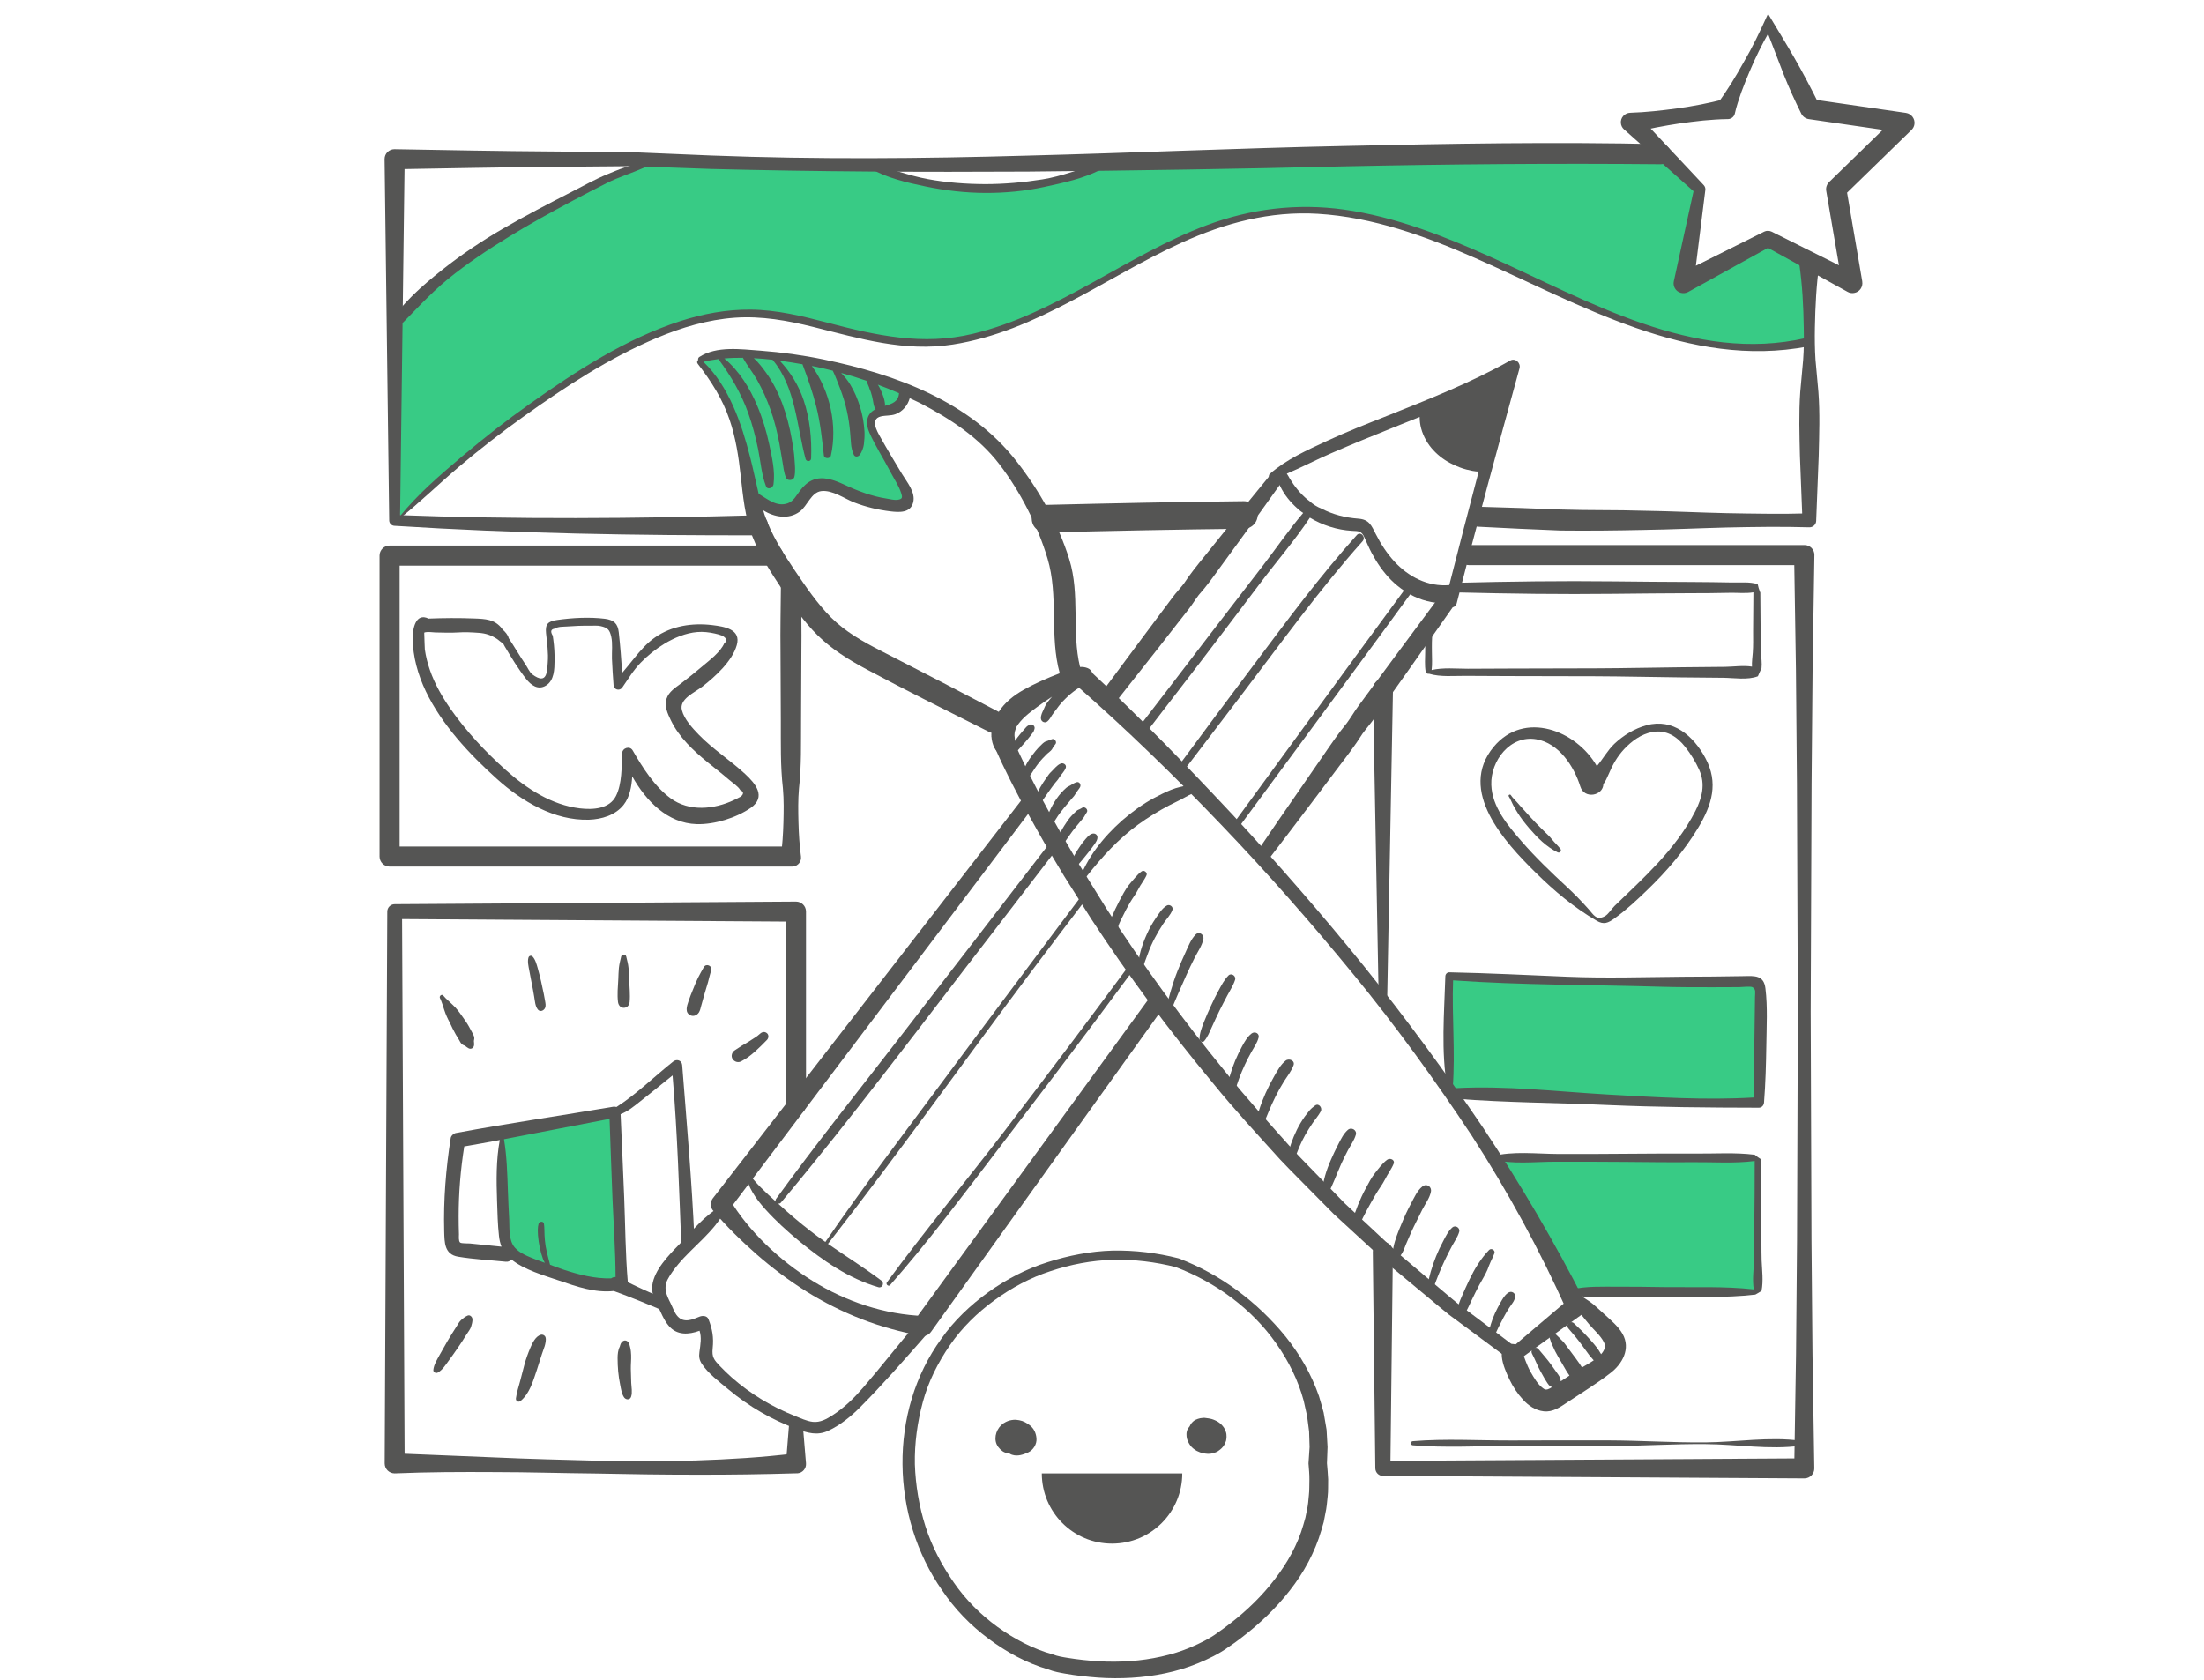
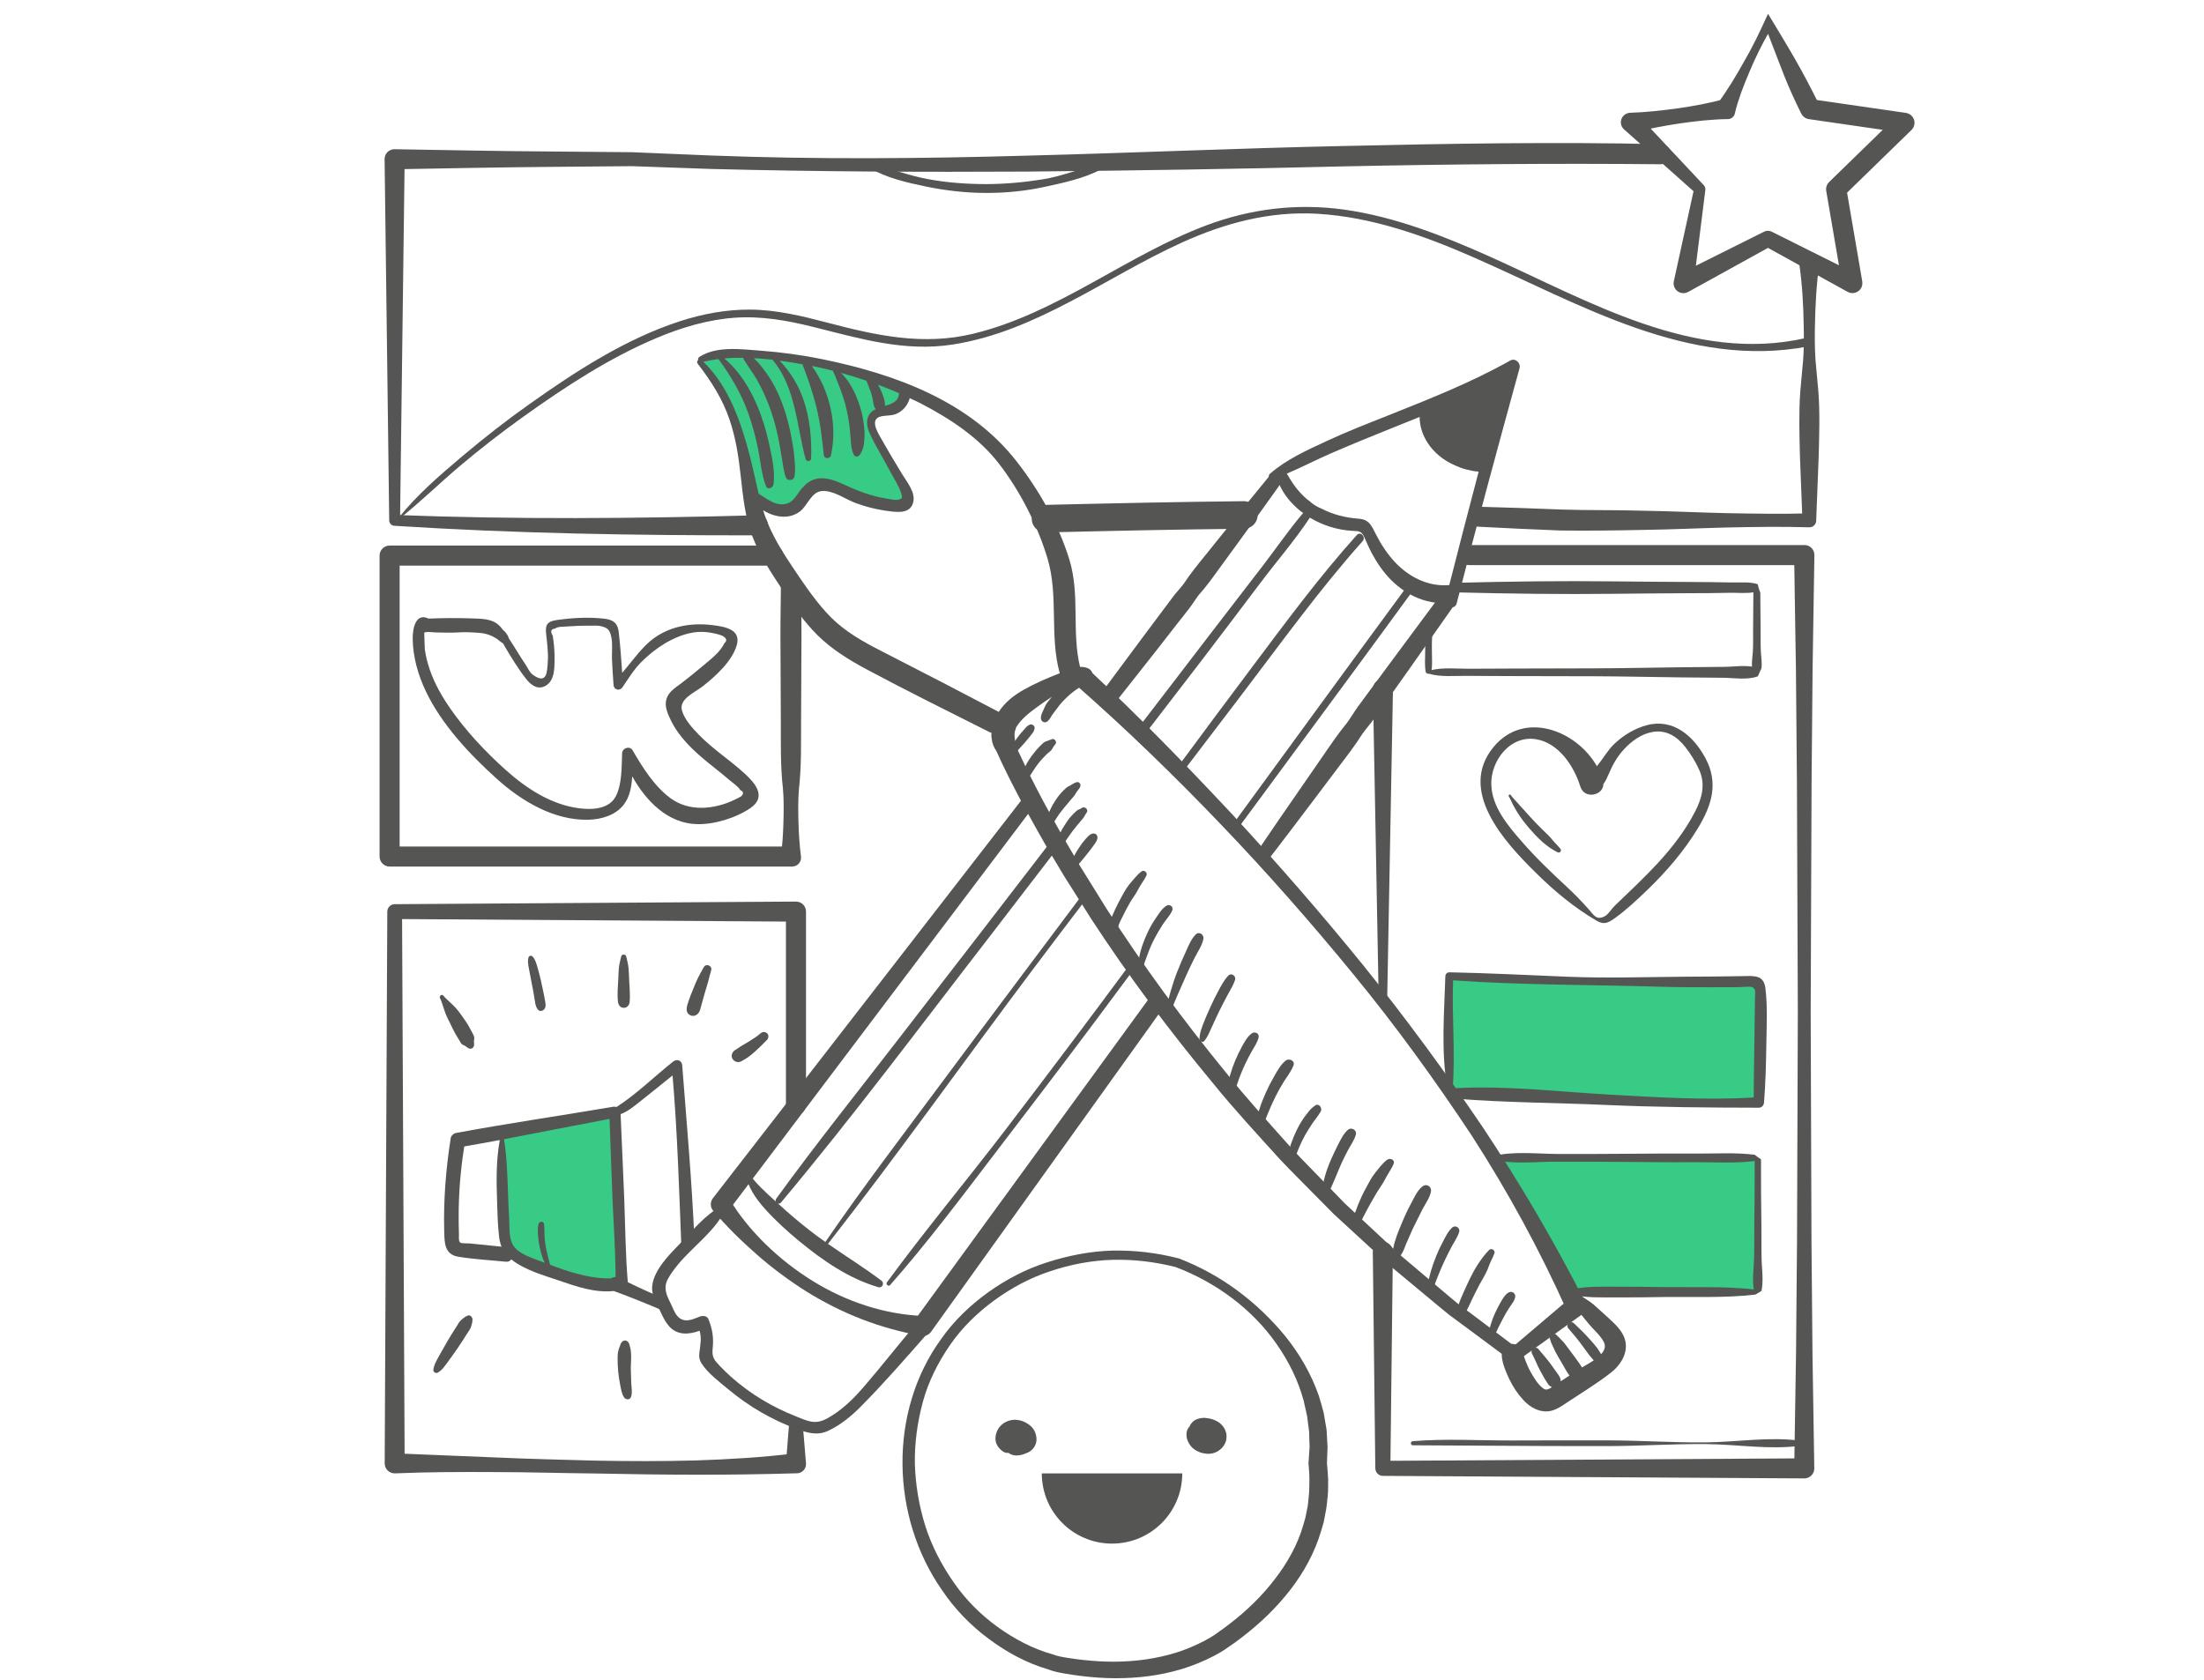
<svg xmlns="http://www.w3.org/2000/svg" width="160" height="122" viewBox="0 0 160 122" fill="none">
  <path d="M36.66 85.494L36.296 82.216L44.673 80.759C44.794 84.401 45.11 92.049 45.401 93.506C43.653 93.215 38.846 91.685 36.66 90.957V85.494Z" fill="#38CB85" />
  <path d="M63.975 29.772C65.141 29.772 65.675 28.8 65.796 28.315C64.097 27.829 60.115 26.712 57.784 26.13C55.453 25.547 52.2 25.887 50.864 26.13C51.471 27.222 52.758 29.553 53.049 30.136C53.341 30.718 54.142 34.263 54.506 35.963C55.113 36.327 56.473 37.056 57.056 37.056C57.784 37.056 58.512 35.234 59.241 35.234C59.969 35.234 62.883 36.327 63.975 36.691C64.849 36.983 65.553 36.57 65.796 36.327L63.975 32.321C63.49 31.471 62.81 29.772 63.975 29.772Z" fill="#38CB85" />
-   <path d="M30.105 36.691C29.741 37.056 29.012 37.541 29.012 37.42C28.891 33.535 28.648 25.328 28.648 23.58C29.814 21.541 36.66 16.903 39.938 14.839L46.858 11.562L63.975 12.29C64.704 12.776 67.253 13.747 71.623 13.747C75.994 13.747 78.3 12.533 78.907 11.926L120.426 11.197L123.339 13.747L122.247 20.302L128.074 17.389L130.988 18.482C131.23 20.181 131.643 23.799 131.352 24.673C131.06 25.547 126.86 25.28 124.796 25.037C118.605 25.037 103.309 15.204 95.66 15.204C89.833 15.204 86.555 17.025 80.728 19.938C74.901 22.852 73.809 23.944 67.617 25.037C62.154 25.037 61.426 23.216 54.506 22.852C47.586 22.488 37.753 30.136 36.296 31.229C35.131 32.103 31.683 35.235 30.105 36.691Z" fill="#38CB85" />
  <path d="M105.13 78.938V70.926L127.71 71.375V80.031H123.34L105.858 79.303L105.13 78.938Z" fill="#38CB85" />
  <path d="M127.282 84.037H108.772L114.235 93.871H126.981L127.71 93.506V84.401L127.282 84.037Z" fill="#38CB85" />
  <path d="M79.155 48.732C82.739 52.068 86.118 55.564 89.447 59.119C92.747 62.695 95.952 66.366 99.011 70.147C102.063 73.942 104.948 77.868 107.679 81.903C110.374 85.967 112.851 90.177 115.072 94.548L115.342 95.079L114.861 95.429L110.236 98.751L109.915 98.984L109.646 98.765L106.674 96.558L105.188 95.458C104.707 95.072 104.234 94.672 103.76 94.278L100.912 91.911L98.188 89.405L96.826 88.153L95.522 86.834C94.663 85.953 93.774 85.086 92.929 84.19C91.276 82.362 89.593 80.548 88.041 78.632C84.888 74.837 81.93 70.875 79.228 66.738L77.247 63.606C76.62 62.542 75.965 61.493 75.367 60.408C74.756 59.33 74.158 58.245 73.597 57.145C73.306 56.599 73.044 56.031 72.767 55.477C72.629 55.2 72.505 54.901 72.374 54.617L72.184 54.18C72.104 53.955 72.031 53.692 71.988 53.452L73.445 53.496C73.495 53.547 73.517 53.576 73.532 53.641L73.707 54.049C73.823 54.319 73.933 54.596 74.071 54.865C74.333 55.411 74.581 55.965 74.865 56.497C75.411 57.582 75.987 58.66 76.584 59.723C77.167 60.794 77.808 61.836 78.412 62.892L80.342 66.002C82.986 70.117 85.878 74.065 88.974 77.846C90.496 79.761 92.15 81.561 93.774 83.389C94.604 84.285 95.471 85.144 96.316 86.025L97.591 87.344L98.931 88.597L101.611 91.095L104.409 93.463C104.875 93.856 105.341 94.256 105.814 94.642L107.278 95.742L110.207 97.949L109.617 97.964L113.958 94.278L113.747 95.16C111.78 90.767 109.464 86.521 106.841 82.456C104.175 78.428 101.335 74.502 98.261 70.758C95.194 67.014 91.997 63.373 88.646 59.876C85.303 56.38 81.814 52.993 78.201 49.817L79.155 48.732Z" fill="#555554" />
  <path d="M117.789 96.85C117.469 96.289 116.937 95.859 116.471 95.429C116.208 95.181 115.932 94.941 115.662 94.701C115.371 94.453 115.036 94.286 114.737 94.052C114.373 93.768 114.038 94.315 114.264 94.628C114.438 94.868 114.548 95.138 114.73 95.378C114.934 95.648 115.16 95.903 115.371 96.165C115.713 96.573 116.187 96.966 116.434 97.454C116.595 97.767 116.471 98.066 116.23 98.328C116.223 98.321 116.223 98.306 116.216 98.299C116.136 98.168 116.056 98.029 115.968 97.906C115.801 97.68 115.618 97.476 115.436 97.272C115.065 96.857 114.672 96.463 114.264 96.085C114.001 95.844 113.623 96.194 113.863 96.463C114.227 96.879 114.577 97.301 114.897 97.746C115.05 97.949 115.211 98.183 115.378 98.401C115.458 98.503 115.546 98.598 115.633 98.7C115.655 98.729 115.677 98.751 115.699 98.772C115.385 98.984 115.05 99.166 114.846 99.29C114.788 99.195 114.73 99.108 114.672 99.02C114.497 98.765 114.3 98.51 114.118 98.263C113.95 98.029 113.783 97.804 113.608 97.578C113.564 97.52 113.513 97.454 113.462 97.403C113.411 97.345 113.353 97.301 113.302 97.243C113.208 97.126 113.084 97.032 112.982 96.922C112.756 96.675 112.406 96.966 112.53 97.25C112.559 97.316 112.574 97.374 112.588 97.439C112.61 97.527 112.661 97.6 112.698 97.68C112.756 97.818 112.821 97.957 112.887 98.095C113.018 98.35 113.164 98.598 113.309 98.845C113.455 99.093 113.594 99.348 113.739 99.588C113.805 99.69 113.87 99.785 113.936 99.88C113.725 100.018 113.513 100.156 113.302 100.295C113.295 100.186 113.28 100.076 113.222 99.974C113.164 99.872 113.098 99.77 113.025 99.676C112.887 99.479 112.749 99.29 112.61 99.093C112.326 98.692 111.991 98.335 111.678 97.949C111.59 97.84 111.408 97.833 111.299 97.913C111.183 98 111.146 98.146 111.212 98.277C111.314 98.488 111.43 98.7 111.518 98.918C111.605 99.129 111.707 99.333 111.816 99.537C111.926 99.734 112.042 99.938 112.151 100.135C112.21 100.237 112.275 100.339 112.341 100.433C112.406 100.535 112.465 100.615 112.574 100.674C112.603 100.688 112.632 100.703 112.668 100.717C112.567 100.783 112.457 100.848 112.355 100.878C112.21 100.914 112.151 100.899 112.013 100.797C111.627 100.513 111.357 100.033 111.117 99.617C110.818 99.093 110.658 98.532 110.44 97.971C110.301 97.622 109.813 97.505 109.5 97.629C109.114 97.782 108.99 98.124 109.027 98.518C109.085 99.078 109.34 99.654 109.58 100.164C109.835 100.695 110.17 101.205 110.571 101.635C110.971 102.072 111.467 102.407 112.064 102.473C112.734 102.553 113.273 102.16 113.797 101.81C114.825 101.125 115.903 100.477 116.879 99.719C117.775 99.049 118.401 97.928 117.789 96.85Z" fill="#555554" />
-   <path d="M86.395 56.977C85.936 57.086 85.448 57.166 85.011 57.349C84.589 57.523 84.174 57.727 83.766 57.946C82.943 58.39 82.163 58.958 81.464 59.57C80.08 60.794 78.9 62.28 78.288 64.035C78.244 64.166 78.427 64.232 78.499 64.13C79.577 62.724 80.728 61.369 82.112 60.262C82.804 59.709 83.533 59.235 84.29 58.798C84.654 58.587 85.026 58.397 85.404 58.215C85.82 58.026 86.198 57.771 86.621 57.589C86.985 57.443 86.759 56.897 86.395 56.977Z" fill="#555554" />
  <path d="M79.293 48.899C79.235 48.513 78.747 48.411 78.427 48.426C78.419 48.426 78.412 48.426 78.405 48.426C77.785 45.862 78.419 43.167 77.625 40.61C76.846 38.083 75.425 35.577 73.801 33.501C70.407 29.145 65.039 27.186 59.794 26.101C58.279 25.787 56.742 25.576 55.198 25.459C53.785 25.358 52.022 25.103 50.769 25.918C50.689 25.969 50.667 26.057 50.682 26.137C50.609 26.195 50.573 26.312 50.653 26.414C51.621 27.667 52.452 28.963 52.962 30.471C53.413 31.797 53.617 33.151 53.77 34.535C53.938 36.021 54.076 37.544 54.623 38.957C55.161 40.348 55.985 41.586 56.8 42.825C57.558 43.983 58.352 45.133 59.343 46.117C60.384 47.144 61.615 47.909 62.897 48.593C65.84 50.167 68.826 51.645 71.813 53.146C71.864 53.175 71.922 53.19 71.973 53.204C71.966 53.291 71.966 53.386 71.973 53.474C72.009 54.027 72.25 54.712 72.862 54.865C72.978 54.894 73.095 54.879 73.211 54.858C73.299 54.93 73.422 54.945 73.517 54.85C73.808 54.566 74.085 54.282 74.347 53.976C74.486 53.816 74.624 53.656 74.755 53.488C74.821 53.408 74.886 53.328 74.945 53.24C74.981 53.197 75.018 53.153 75.039 53.102C75.061 53.051 75.083 52.993 75.098 52.935C75.171 52.716 74.923 52.519 74.726 52.629C74.624 52.687 74.544 52.738 74.471 52.825C74.406 52.906 74.333 52.978 74.267 53.058C74.122 53.226 73.983 53.386 73.852 53.561C73.794 53.641 73.743 53.721 73.685 53.801C73.685 53.794 73.685 53.779 73.685 53.772C73.677 53.707 73.656 53.495 73.656 53.474C73.656 53.459 73.656 53.452 73.648 53.444C73.648 53.437 73.648 53.444 73.648 53.43C73.648 53.343 73.648 53.262 73.663 53.175C73.663 53.153 73.663 53.153 73.663 53.153C73.663 53.146 73.67 53.139 73.677 53.109C73.707 53.029 73.728 52.949 73.75 52.869C73.757 52.84 73.765 52.825 73.765 52.811C73.772 52.803 73.779 52.782 73.801 52.76C74.129 52.221 74.69 51.776 75.265 51.354C75.622 51.084 75.994 50.837 76.372 50.589C76.256 50.72 76.147 50.859 76.037 50.997C75.906 51.172 75.841 51.332 75.76 51.522C75.666 51.725 75.557 51.922 75.564 52.155C75.571 52.403 75.855 52.541 76.045 52.374C76.198 52.243 76.278 52.075 76.38 51.915C76.489 51.747 76.591 51.645 76.707 51.478C76.911 51.187 77.101 50.968 77.363 50.713C77.603 50.473 77.866 50.254 78.15 50.057C78.31 49.948 78.47 49.853 78.623 49.737C78.761 49.635 78.885 49.504 79.031 49.409C79.075 49.38 79.089 49.329 79.082 49.285C79.242 49.234 79.315 49.052 79.293 48.899ZM64.23 29.203C64.208 29.094 64.194 28.985 64.157 28.883C64.084 28.65 63.99 28.417 63.88 28.198C63.837 28.104 63.786 28.016 63.727 27.929C64.245 28.125 64.762 28.329 65.264 28.548C65.228 29.167 64.754 29.327 64.237 29.466C64.237 29.458 64.237 29.458 64.237 29.458C64.259 29.378 64.245 29.291 64.23 29.203ZM54.455 33.188C53.829 30.74 52.925 28.06 51.061 26.268C51.418 26.181 51.782 26.122 52.153 26.071C53.042 27.273 53.814 28.577 54.317 29.99C54.623 30.85 54.856 31.738 55.038 32.627C55.22 33.523 55.278 34.448 55.606 35.3C55.722 35.606 56.123 35.417 56.152 35.169C56.283 34.215 56.036 33.188 55.839 32.248C55.635 31.301 55.358 30.376 54.979 29.48C54.433 28.177 53.668 26.938 52.583 26.028C53.027 25.984 53.479 25.977 53.931 25.977C54.236 26.538 54.659 27.047 54.972 27.608C55.351 28.286 55.664 28.985 55.926 29.721C56.218 30.529 56.422 31.374 56.582 32.219C56.662 32.649 56.72 33.079 56.8 33.501C56.873 33.902 56.902 34.317 57.063 34.688C57.172 34.943 57.602 34.892 57.667 34.63C57.762 34.208 57.704 33.756 57.675 33.334C57.653 32.86 57.565 32.387 57.485 31.92C57.325 31.003 57.092 30.099 56.764 29.233C56.48 28.482 56.108 27.747 55.635 27.091C55.373 26.727 55.074 26.326 54.724 26.006C55.176 26.028 55.628 26.071 56.087 26.122C56.087 26.13 56.087 26.13 56.094 26.137C57.762 28.111 57.835 30.944 58.483 33.326C58.541 33.545 58.876 33.523 58.884 33.282C58.935 31.869 58.796 30.398 58.337 29.05C57.973 27.965 57.376 27.018 56.604 26.188C57.165 26.261 57.711 26.355 58.257 26.45C58.636 27.463 59 28.482 59.262 29.539C59.554 30.689 59.678 31.891 59.809 33.064C59.838 33.326 60.268 33.326 60.319 33.079C60.807 30.915 60.26 28.388 58.935 26.574C59.007 26.589 59.088 26.603 59.168 26.618C59.597 26.705 60.027 26.807 60.457 26.916C60.661 27.339 60.821 27.783 60.989 28.213C61.185 28.737 61.36 29.276 61.477 29.823C61.593 30.347 61.673 30.872 61.717 31.41C61.739 31.687 61.761 31.957 61.783 32.234C61.797 32.474 61.877 32.809 61.987 33.028C62.074 33.202 62.292 33.173 62.402 33.042C62.555 32.853 62.686 32.503 62.715 32.263C62.751 31.957 62.773 31.651 62.759 31.345C62.722 30.733 62.62 30.129 62.438 29.546C62.263 28.985 62.038 28.439 61.732 27.936C61.542 27.616 61.309 27.339 61.062 27.077C61.681 27.244 62.292 27.433 62.897 27.645C62.934 27.725 62.963 27.805 62.992 27.885C63.014 27.943 63.043 28.002 63.065 28.06C63.065 28.067 63.087 28.111 63.094 28.125C63.094 28.14 63.094 28.155 63.101 28.162C63.116 28.227 63.152 28.293 63.174 28.351C63.188 28.388 63.196 28.395 63.218 28.468C63.283 28.665 63.334 28.861 63.37 29.065C63.407 29.269 63.422 29.509 63.553 29.677C63.56 29.692 63.567 29.699 63.567 29.713C62.861 30.048 62.824 30.762 63.116 31.418C63.545 32.387 64.15 33.312 64.638 34.259C64.9 34.761 65.257 35.278 65.425 35.817C65.527 36.138 65.505 36.24 65.162 36.291C64.922 36.327 64.602 36.24 64.368 36.203C63.29 36.036 62.292 35.657 61.309 35.198C60.581 34.863 59.729 34.521 58.942 34.878C58.578 35.045 58.316 35.322 58.075 35.628C57.82 35.963 57.609 36.4 57.179 36.546C56.385 36.822 55.73 36.247 55.074 35.854C54.863 34.958 54.681 34.069 54.455 33.188ZM74.296 50.094C73.59 50.495 72.942 51.004 72.505 51.689C69.657 50.189 66.794 48.71 63.931 47.246C62.635 46.583 61.367 45.869 60.326 44.828C59.306 43.8 58.498 42.599 57.689 41.404C56.83 40.129 56.007 38.84 55.504 37.376C55.467 37.267 55.438 37.158 55.402 37.048C56.218 37.566 57.259 37.733 58.053 37.15C58.614 36.742 58.884 35.737 59.634 35.657C60.435 35.57 61.287 36.196 62.001 36.48C62.846 36.808 63.735 37.019 64.631 37.128C65.264 37.201 66.088 37.267 66.291 36.487C66.488 35.745 65.825 34.987 65.476 34.404C64.944 33.523 64.419 32.649 63.917 31.753C63.655 31.287 63.159 30.434 63.939 30.238C64.296 30.15 64.667 30.201 65.017 30.07C65.534 29.874 65.898 29.429 66.044 28.912C66.299 29.036 66.554 29.145 66.801 29.269C68.957 30.391 71.055 31.753 72.548 33.705C74.063 35.672 75.331 38.17 76.045 40.552C76.86 43.276 76.176 46.168 76.933 48.885C76.03 49.234 75.149 49.613 74.296 50.094Z" fill="#555554" />
  <path d="M76.365 53.67C76.227 53.721 76.096 53.779 75.95 53.823C75.775 53.874 75.637 54.042 75.513 54.158C75.28 54.391 75.069 54.646 74.879 54.908C74.697 55.163 74.522 55.433 74.398 55.724C74.333 55.877 74.267 56.038 74.238 56.198C74.216 56.322 74.18 56.438 74.195 56.555C74.18 56.649 74.165 56.737 74.151 56.831C74.136 56.955 74.326 57.014 74.384 56.904C74.522 56.657 74.697 56.438 74.872 56.176C75.04 55.914 75.207 55.651 75.404 55.404C75.579 55.171 75.782 54.967 75.986 54.763C76.103 54.646 76.285 54.537 76.373 54.399C76.416 54.333 76.431 54.282 76.475 54.217C76.525 54.151 76.576 54.085 76.627 54.02C76.744 53.867 76.555 53.597 76.365 53.67Z" fill="#555554" />
-   <path d="M76.992 55.447C76.715 55.564 76.525 55.841 76.307 56.045C76.19 56.147 76.096 56.292 76.008 56.416C75.921 56.54 75.834 56.664 75.746 56.795C75.586 57.035 75.448 57.29 75.316 57.553C75.243 57.698 75.178 57.851 75.141 58.004C75.105 58.15 75.076 58.274 75.141 58.412C75.163 58.456 75.222 58.478 75.265 58.47C75.397 58.441 75.477 58.347 75.571 58.245C75.673 58.135 75.768 58.011 75.848 57.888C76.008 57.647 76.183 57.414 76.351 57.174C76.431 57.065 76.511 56.955 76.598 56.846C76.686 56.737 76.795 56.627 76.868 56.504C77.021 56.242 77.261 56.038 77.37 55.754C77.451 55.52 77.181 55.36 76.992 55.447Z" fill="#555554" />
  <path d="M78.157 56.795C77.982 56.846 77.844 56.941 77.691 57.035C77.618 57.079 77.494 57.123 77.414 57.196C77.349 57.247 77.29 57.305 77.232 57.363C76.963 57.625 76.744 57.91 76.547 58.23C76.358 58.536 76.205 58.849 76.067 59.177C75.994 59.337 75.95 59.497 75.914 59.672C75.892 59.782 75.899 60.08 76.074 60.066C76.227 60.058 76.329 59.942 76.416 59.825C76.511 59.694 76.598 59.57 76.678 59.432C76.846 59.155 77.05 58.893 77.254 58.645C77.421 58.441 77.662 58.157 77.829 57.961C77.88 57.902 77.931 57.844 77.975 57.793C78.041 57.713 78.084 57.618 78.135 57.538C78.223 57.4 78.339 57.29 78.412 57.145C78.492 56.977 78.368 56.737 78.157 56.795Z" fill="#555554" />
  <path d="M78.558 58.652C78.507 58.681 78.449 58.725 78.39 58.747C78.303 58.791 78.23 58.805 78.15 58.878C78.034 58.98 77.931 59.089 77.822 59.198C77.604 59.424 77.429 59.686 77.261 59.956C77.101 60.211 76.955 60.473 76.853 60.757C76.744 61.041 76.686 61.34 76.628 61.639C76.599 61.791 76.795 61.908 76.883 61.755C77.028 61.515 77.196 61.296 77.356 61.063C77.524 60.823 77.684 60.582 77.859 60.349C78.026 60.123 78.216 59.912 78.39 59.694C78.463 59.599 78.543 59.504 78.624 59.417C78.733 59.286 78.784 59.14 78.886 59.002C79.039 58.805 78.769 58.528 78.558 58.652Z" fill="#555554" />
  <path d="M79.249 60.546C79.016 60.641 78.849 60.881 78.689 61.063C78.514 61.267 78.375 61.493 78.23 61.712C78.099 61.916 77.989 62.119 77.88 62.338C77.822 62.462 77.785 62.586 77.734 62.717C77.705 62.804 77.654 62.906 77.683 63.001C77.676 63.044 77.669 63.081 77.662 63.125C77.647 63.197 77.72 63.241 77.778 63.197C77.807 63.168 77.844 63.147 77.873 63.117C77.96 63.096 78.026 63.023 78.091 62.957C78.171 62.87 78.259 62.804 78.339 62.709C78.507 62.513 78.674 62.316 78.834 62.112C78.98 61.923 79.14 61.741 79.279 61.544C79.417 61.34 79.621 61.121 79.665 60.881C79.716 60.626 79.497 60.451 79.249 60.546Z" fill="#555554" />
  <path d="M82.885 63.263C82.695 63.395 82.557 63.547 82.404 63.722C82.258 63.897 82.091 64.072 81.952 64.254C81.675 64.611 81.464 65.033 81.253 65.427C81.042 65.827 80.852 66.235 80.678 66.65C80.525 67.014 80.423 67.531 80.903 67.684C81.056 67.735 81.246 67.582 81.188 67.415C81.122 67.233 81.384 66.788 81.479 66.585C81.646 66.228 81.836 65.878 82.032 65.536C82.222 65.208 82.469 64.902 82.637 64.56C82.812 64.203 83.074 63.912 83.234 63.547C83.314 63.365 83.059 63.147 82.885 63.263Z" fill="#555554" />
  <path d="M84.713 65.747C84.356 65.944 84.108 66.373 83.882 66.701C83.635 67.065 83.423 67.444 83.249 67.845C83.074 68.231 82.928 68.624 82.812 69.025C82.688 69.44 82.651 69.862 82.593 70.292C82.564 70.496 82.906 70.554 82.95 70.35C83.045 69.964 83.205 69.6 83.336 69.229C83.474 68.843 83.642 68.471 83.831 68.114C84.013 67.765 84.217 67.422 84.436 67.087C84.654 66.752 84.975 66.446 85.113 66.067C85.193 65.842 84.917 65.638 84.713 65.747Z" fill="#555554" />
  <path d="M86.803 67.852C86.453 68.202 86.271 68.697 86.067 69.141C85.856 69.593 85.659 70.052 85.477 70.518C85.106 71.45 84.851 72.419 84.61 73.388C84.552 73.628 84.887 73.73 84.975 73.497C85.317 72.587 85.725 71.705 86.118 70.817C86.308 70.387 86.511 69.964 86.723 69.549C86.941 69.112 87.262 68.675 87.356 68.194C87.437 67.888 87.065 67.59 86.803 67.852Z" fill="#555554" />
  <path d="M89.178 70.831C88.872 71.144 88.668 71.545 88.457 71.931C88.253 72.295 88.078 72.667 87.903 73.046C87.728 73.424 87.561 73.803 87.408 74.189C87.262 74.561 87.073 75.034 87.08 75.442C87.087 75.595 87.291 75.733 87.415 75.595C87.67 75.303 87.823 74.896 87.983 74.553C88.165 74.167 88.333 73.774 88.522 73.395C88.704 73.024 88.901 72.659 89.09 72.295C89.287 71.916 89.527 71.56 89.659 71.152C89.753 70.86 89.389 70.613 89.178 70.831Z" fill="#555554" />
  <path d="M90.86 75.041C90.554 75.275 90.35 75.639 90.168 75.974C89.986 76.309 89.819 76.651 89.673 77.001C89.382 77.693 89.177 78.428 89.032 79.164C88.959 79.543 89.513 79.732 89.622 79.346C89.811 78.64 90.066 77.962 90.372 77.307C90.525 76.986 90.678 76.673 90.86 76.36C91.042 76.039 91.268 75.712 91.363 75.355C91.458 75.041 91.101 74.859 90.86 75.041Z" fill="#555554" />
  <path d="M93.337 77.008C92.973 77.292 92.747 77.722 92.514 78.123C92.281 78.523 92.069 78.938 91.88 79.361C91.698 79.769 91.538 80.177 91.407 80.599C91.341 80.825 91.275 81.051 91.232 81.284C91.188 81.517 91.181 81.735 91.166 81.969C91.152 82.187 91.443 82.202 91.516 82.027C91.611 81.823 91.713 81.626 91.807 81.422C91.895 81.218 91.975 81.007 92.062 80.803C92.222 80.41 92.397 80.016 92.587 79.638C92.776 79.252 92.987 78.88 93.213 78.516C93.453 78.137 93.737 77.795 93.898 77.365C94.043 77.015 93.585 76.819 93.337 77.008Z" fill="#555554" />
  <path d="M95.471 80.271C95.304 80.388 95.172 80.504 95.041 80.657C94.932 80.796 94.823 80.934 94.714 81.08C94.502 81.379 94.313 81.692 94.153 82.019C93.825 82.682 93.585 83.367 93.454 84.088C93.395 84.416 93.854 84.583 93.963 84.248C94.167 83.607 94.43 82.981 94.757 82.398C94.925 82.107 95.1 81.823 95.289 81.546C95.486 81.262 95.712 81.007 95.879 80.701C96.017 80.461 95.748 80.067 95.471 80.271Z" fill="#555554" />
  <path d="M97.846 82.041C97.525 82.326 97.343 82.719 97.146 83.098C96.957 83.469 96.775 83.841 96.615 84.219C96.287 84.97 96.025 85.771 95.988 86.587C95.981 86.798 96.294 86.907 96.396 86.71C96.768 86.004 97.037 85.254 97.358 84.525C97.518 84.176 97.686 83.833 97.868 83.491C98.064 83.127 98.312 82.792 98.428 82.391C98.523 82.063 98.115 81.808 97.846 82.041Z" fill="#555554" />
  <path d="M100.708 84.205C100.366 84.452 100.089 84.838 99.827 85.166C99.557 85.501 99.346 85.916 99.142 86.295C98.72 87.075 98.406 87.883 98.152 88.728C98.057 89.034 98.538 89.281 98.676 88.968C99.033 88.196 99.448 87.446 99.878 86.71C100.089 86.346 100.366 85.996 100.555 85.618C100.745 85.232 101.014 84.889 101.174 84.496C101.284 84.205 100.905 84.059 100.708 84.205Z" fill="#555554" />
  <path d="M103.258 86.15C102.879 86.448 102.653 86.98 102.427 87.402C102.187 87.847 101.968 88.313 101.779 88.779C101.633 89.129 100.686 91.226 101.364 91.314C101.735 91.365 101.961 90.593 102.07 90.338C102.26 89.915 102.427 89.493 102.631 89.078C102.835 88.655 103.046 88.24 103.258 87.817C103.469 87.41 103.789 86.987 103.877 86.535C103.957 86.164 103.571 85.902 103.258 86.15Z" fill="#555554" />
  <path d="M105.428 89.128C105.122 89.405 104.94 89.791 104.751 90.156C104.569 90.498 104.401 90.847 104.256 91.212C103.957 91.955 103.731 92.705 103.6 93.499C103.556 93.768 103.92 93.907 104.022 93.63C104.277 92.916 104.561 92.188 104.889 91.503C105.057 91.153 105.224 90.811 105.406 90.476C105.589 90.134 105.822 89.82 105.931 89.442C106.011 89.15 105.654 88.924 105.428 89.128Z" fill="#555554" />
  <path d="M108.101 90.76C107.504 91.379 107.045 92.137 106.674 92.909C106.484 93.302 106.31 93.696 106.135 94.096C106.047 94.3 105.96 94.497 105.894 94.708C105.829 94.905 105.727 95.13 105.749 95.342C105.771 95.575 106.011 95.713 106.208 95.546C106.368 95.407 106.448 95.189 106.55 95.007C106.652 94.81 106.739 94.613 106.834 94.409C107.009 94.038 107.198 93.666 107.388 93.302C107.584 92.938 107.825 92.567 107.985 92.188C108.065 91.984 108.131 91.787 108.225 91.591C108.32 91.394 108.415 91.204 108.488 91.001C108.568 90.782 108.262 90.593 108.101 90.76Z" fill="#555554" />
  <path d="M109.85 93.849C109.718 93.768 109.573 93.797 109.456 93.885C109.209 94.067 109.077 94.322 108.925 94.584C108.786 94.832 108.655 95.079 108.538 95.334C108.291 95.859 108.145 96.412 108.007 96.973C107.934 97.272 108.364 97.41 108.466 97.119C108.64 96.616 108.903 96.136 109.15 95.662C109.274 95.429 109.405 95.203 109.551 94.978C109.624 94.861 109.704 94.744 109.791 94.628C109.886 94.497 109.944 94.373 109.988 94.22C110.032 94.082 109.973 93.929 109.85 93.849Z" fill="#555554" />
  <path d="M91.188 61.945C92.266 60.35 93.351 58.769 94.451 57.188L96.09 54.814C96.636 54.02 97.175 53.226 97.787 52.483C98.071 52.097 98.312 51.674 98.596 51.288L99.448 50.13L101.16 47.814L104.598 43.181C104.802 42.912 105.181 42.853 105.457 43.057C105.727 43.254 105.785 43.633 105.596 43.902L102.282 48.615L100.614 50.968L99.783 52.141C99.506 52.534 99.186 52.891 98.902 53.284C98.392 54.1 97.802 54.865 97.219 55.63L95.486 57.931C94.328 59.468 93.169 60.998 91.997 62.52C91.829 62.739 91.523 62.775 91.305 62.608C91.086 62.455 91.042 62.163 91.188 61.945Z" fill="#555554" />
  <path d="M75.237 58.302L52.911 87.876L52.94 87.031C53.625 88.211 54.572 89.354 55.592 90.352C56.626 91.357 57.762 92.246 58.986 93.004C61.426 94.519 64.238 95.451 67.071 95.553L66.401 95.852L83.599 72.244C83.795 71.968 84.181 71.909 84.458 72.113C84.728 72.31 84.793 72.696 84.597 72.965L67.588 96.704L67.581 96.711C67.428 96.93 67.166 97.032 66.918 97.002C65.418 96.726 63.947 96.325 62.541 95.779C61.135 95.232 59.795 94.555 58.52 93.761C57.252 92.96 56.051 92.064 54.929 91.081C53.8 90.083 52.744 89.063 51.724 87.847C51.542 87.584 51.571 87.242 51.753 87.002L74.45 57.712C74.618 57.494 74.923 57.458 75.142 57.625C75.353 57.785 75.397 58.091 75.237 58.302Z" fill="#555554" />
  <path d="M93.002 35.074C92.026 36.451 91.043 37.813 90.052 39.168L88.566 41.207C88.071 41.892 87.583 42.577 87.022 43.203C86.767 43.538 86.548 43.902 86.293 44.23L85.514 45.221L83.963 47.209L80.838 51.172C80.626 51.441 80.24 51.485 79.978 51.274C79.716 51.07 79.672 50.691 79.869 50.429L82.877 46.379L84.385 44.361L85.143 43.349C85.39 43.014 85.689 42.708 85.944 42.373C86.403 41.666 86.934 41.018 87.466 40.362L89.047 38.396C90.096 37.084 91.152 35.773 92.222 34.477C92.397 34.266 92.703 34.236 92.915 34.411C93.111 34.572 93.148 34.863 93.002 35.074Z" fill="#555554" />
  <path d="M66.452 96.187C65.17 97.687 63.961 99.246 62.672 100.739C62.016 101.497 61.309 102.196 60.465 102.742C60.013 103.034 59.547 103.303 58.993 103.238C58.563 103.187 58.105 102.968 57.704 102.808C56.043 102.152 54.47 101.205 53.13 100.025C52.831 99.763 52.547 99.479 52.27 99.195C51.84 98.743 51.666 98.547 51.738 97.891C51.819 97.112 51.717 96.514 51.432 95.786C51.331 95.531 51.01 95.516 50.799 95.597C50.252 95.822 49.648 96.085 49.189 95.575C48.956 95.32 48.825 94.905 48.672 94.606C48.38 94.031 48.147 93.506 48.475 92.887C48.679 92.501 48.949 92.144 49.225 91.809C50.289 90.52 51.899 89.398 52.627 87.883C52.715 87.708 52.554 87.497 52.358 87.592C51.192 88.189 50.202 89.434 49.298 90.367C48.541 91.146 47.506 92.195 47.353 93.324C47.281 93.863 47.492 94.315 47.732 94.788C47.973 95.276 48.184 95.837 48.541 96.26C49.138 96.973 49.998 96.915 50.784 96.624C50.944 97.126 50.85 97.6 50.777 98.161C50.733 98.488 50.755 98.714 50.93 98.998C51.396 99.727 52.226 100.338 52.882 100.885C54.353 102.116 56.036 103.092 57.835 103.755C58.622 104.046 59.336 104.257 60.13 103.886C60.989 103.485 61.79 102.837 62.453 102.167C64.099 100.513 65.651 98.729 67.188 96.981C67.647 96.456 66.904 95.662 66.452 96.187Z" fill="#555554" />
  <path d="M79.082 64.975C79.009 64.837 78.951 64.691 78.885 64.545C75.346 69.273 71.784 74 68.266 78.742C65.454 82.529 62.584 86.288 59.918 90.178C59.554 89.923 59.197 89.668 58.847 89.391C58.024 88.757 57.238 88.08 56.473 87.38C56.546 87.402 56.626 87.395 56.684 87.329C61.98 81.007 66.918 74.364 71.966 67.845C73.619 65.703 75.258 63.547 76.912 61.406C76.81 61.267 76.715 61.129 76.627 60.983C76.591 60.925 76.562 60.859 76.525 60.794C72.694 65.769 68.87 70.744 65.024 75.704C62.111 79.47 59.139 83.192 56.342 87.046C56.291 87.111 56.298 87.184 56.327 87.249C55.599 86.587 54.819 85.902 54.28 85.079C54.222 84.984 54.084 85.035 54.098 85.152C54.295 86.222 54.863 87.038 55.584 87.832C56.327 88.655 57.157 89.406 58.01 90.112C59.729 91.525 61.608 92.829 63.764 93.463C64.063 93.55 64.223 93.157 63.983 92.982C62.73 92.042 61.397 91.212 60.108 90.316C65.213 83.775 70.028 76.986 75.01 70.351C76.358 68.559 77.72 66.767 79.082 64.975Z" fill="#555554" />
  <path d="M98.501 38.847C95.813 41.834 93.424 45.068 91.013 48.28C89.083 50.844 87.175 53.422 85.267 56.001C85.347 56.016 85.42 56.03 85.5 56.081C85.58 56.125 85.653 56.183 85.725 56.234C87.204 54.297 88.683 52.359 90.154 50.422C93.009 46.67 95.777 42.817 98.916 39.299C99.186 39 98.771 38.549 98.501 38.847Z" fill="#555554" />
  <path d="M82.505 69.797C82.454 69.724 82.411 69.637 82.367 69.557C79.249 73.774 76.103 77.97 72.912 82.136C70.094 85.814 67.122 89.376 64.383 93.113C64.281 93.251 64.499 93.441 64.616 93.31C67.304 90.258 69.744 87.002 72.213 83.768C74.675 80.548 77.13 77.329 79.555 74.087C80.575 72.718 81.588 71.349 82.607 69.979C82.578 69.906 82.534 69.855 82.505 69.797Z" fill="#555554" />
  <path d="M109.631 26.181C106.783 27.783 103.746 28.978 100.716 30.187C99.244 30.77 97.766 31.345 96.331 32.015C94.888 32.685 93.381 33.355 92.179 34.411C92.019 34.557 92.171 34.87 92.383 34.797C92.492 34.761 92.594 34.71 92.703 34.674C92.761 35.002 92.958 35.358 93.067 35.555C93.395 36.152 93.869 36.662 94.386 37.092C94.451 37.15 94.539 37.194 94.604 37.245C93.563 38.469 92.638 39.823 91.669 41.084C90.38 42.759 89.09 44.427 87.801 46.109C86.002 48.469 84.188 50.822 82.382 53.175C82.542 53.139 82.716 53.146 82.87 53.233C82.942 53.277 83.001 53.328 83.066 53.372C84.436 51.587 85.812 49.803 87.182 48.018C88.624 46.124 90.066 44.23 91.501 42.322C92.674 40.763 94 39.233 95.092 37.587C96.01 38.141 97.066 38.476 98.13 38.541C98.632 38.571 98.822 38.527 99.047 39.015C99.222 39.401 99.383 39.787 99.579 40.158C99.958 40.865 100.424 41.55 100.992 42.118C101.276 42.402 101.59 42.657 101.917 42.883C97.744 48.55 93.599 54.246 89.447 59.927C89.593 60.007 89.724 60.095 89.84 60.189C91.305 58.201 92.769 56.212 94.233 54.231C96.95 50.545 99.674 46.86 102.369 43.16C103.156 43.589 104.03 43.822 104.948 43.793C105.064 44.143 105.632 44.245 105.749 43.808C107.198 38.104 108.75 32.423 110.308 26.749C110.418 26.348 110.003 25.969 109.631 26.181ZM105.21 42.482C103.673 42.62 102.238 41.877 101.218 40.763C100.686 40.18 100.242 39.503 99.885 38.796C99.557 38.155 99.404 37.718 98.611 37.66C97.649 37.587 96.768 37.361 95.952 36.939C95.617 36.808 95.311 36.618 95.056 36.378C95.005 36.342 94.961 36.305 94.91 36.269C94.393 35.839 93.978 35.322 93.628 34.746C93.585 34.674 93.512 34.528 93.417 34.39C94.51 33.931 95.566 33.37 96.651 32.904C98.152 32.255 99.659 31.636 101.174 31.032C101.808 30.784 102.435 30.529 103.061 30.274C103.061 30.558 103.097 30.842 103.17 31.112C103.33 31.702 103.644 32.248 104.059 32.693C104.459 33.122 104.94 33.472 105.472 33.719C105.792 33.873 106.113 34.004 106.455 34.091C106.739 34.164 107.045 34.229 107.344 34.244C106.616 36.99 105.909 39.736 105.21 42.482Z" fill="#555554" />
  <path d="M90.299 37.391C85.499 37.442 80.699 37.544 75.899 37.66" stroke="#555554" stroke-width="2" stroke-miterlimit="10" stroke-linecap="round" stroke-linejoin="round" />
  <path d="M132.08 19.13C131.854 20.681 131.782 22.24 131.752 23.792C131.738 24.571 131.745 25.343 131.796 26.122L132.007 28.453C132.124 30.005 132.066 31.564 132.029 33.115L131.847 37.777V37.813C131.84 38.083 131.614 38.294 131.345 38.287C129.341 38.228 127.338 38.258 125.335 38.301C123.332 38.352 121.329 38.447 119.319 38.476C117.316 38.52 115.305 38.542 113.302 38.52C111.299 38.44 109.296 38.352 107.3 38.243H107.286C106.885 38.221 106.579 37.879 106.601 37.478C106.623 37.085 106.958 36.779 107.344 36.794C109.347 36.844 111.343 36.917 113.346 36.997C115.342 37.063 117.345 37.019 119.348 37.085C121.351 37.114 123.347 37.216 125.35 37.26C127.353 37.296 129.349 37.333 131.352 37.274L130.849 37.784L130.667 33.122C130.631 31.571 130.58 30.012 130.689 28.461L130.9 26.13C130.958 25.35 130.958 24.578 130.944 23.799C130.922 22.247 130.842 20.689 130.616 19.137C130.558 18.737 130.835 18.365 131.243 18.307C131.643 18.248 132.015 18.525 132.073 18.933C132.087 18.984 132.087 19.057 132.08 19.13Z" fill="#555554" />
  <path d="M55.023 38.869C46.224 38.884 37.411 38.738 28.626 38.177C28.415 38.163 28.255 37.988 28.255 37.784L27.92 11.562V11.547C27.92 11.154 28.24 10.834 28.634 10.834H28.648C32.487 10.899 36.318 10.979 40.15 11.001L45.897 11.052L51.644 11.292C59.292 11.584 66.947 11.518 74.603 11.3C82.258 11.103 89.913 10.761 97.576 10.6C105.239 10.426 112.916 10.294 120.586 10.469C120.987 10.477 121.307 10.812 121.3 11.212C121.293 11.613 120.958 11.926 120.564 11.926C112.916 11.853 105.268 11.919 97.613 12.079C89.957 12.268 82.294 12.385 74.624 12.458C66.954 12.502 59.284 12.465 51.614 12.268L45.875 12.065L40.135 12.115C36.304 12.145 32.472 12.225 28.648 12.29L29.377 11.562L29.041 37.784L28.67 37.391C37.447 37.726 46.224 37.653 55.009 37.413C55.409 37.398 55.744 37.718 55.759 38.119C55.774 38.52 55.453 38.855 55.053 38.869C55.038 38.869 55.031 38.869 55.023 38.869Z" fill="#555554" />
  <path d="M58.148 42.438C58.163 44.084 58.199 45.731 58.177 47.377L58.155 52.315C58.141 53.961 58.192 55.608 58.002 57.254C57.93 58.077 57.944 58.9 57.966 59.723C57.988 60.546 58.039 61.369 58.148 62.192C58.192 62.549 57.944 62.87 57.587 62.913C57.558 62.913 57.536 62.921 57.507 62.921H57.42H28.284C27.883 62.921 27.555 62.593 27.555 62.192V40.34C27.555 39.94 27.883 39.612 28.284 39.612H56.138C56.538 39.612 56.866 39.94 56.866 40.34C56.866 40.741 56.538 41.069 56.138 41.069H28.284L29.012 40.34V62.192L28.284 61.464H57.42L56.691 62.192C56.793 61.369 56.852 60.546 56.873 59.723C56.895 58.9 56.91 58.077 56.837 57.254C56.648 55.608 56.691 53.961 56.684 52.315L56.662 47.377C56.64 45.731 56.677 44.084 56.691 42.438C56.699 42.038 57.026 41.71 57.427 41.717C57.828 41.717 58.141 42.038 58.148 42.438Z" fill="#555554" />
  <path d="M57.055 80.22V66.191L57.784 66.92L28.648 66.73L29.187 66.191L29.376 106.253L28.648 105.525L35.947 105.823C38.372 105.933 40.805 105.991 43.23 106.056C45.656 106.1 48.082 106.107 50.5 106.042C52.918 105.962 55.336 105.823 57.733 105.525L57.055 106.253L57.274 103.536C57.296 103.259 57.543 103.048 57.82 103.07C58.075 103.092 58.264 103.288 58.286 103.536L58.512 106.253C58.541 106.625 58.264 106.945 57.9 106.974H57.864H57.842C55.395 107.047 52.955 107.083 50.514 107.076C48.074 107.076 45.641 107.04 43.216 106.989C40.783 106.967 38.358 106.887 35.925 106.887C33.499 106.872 31.073 106.879 28.655 106.981C28.255 106.981 27.927 106.661 27.927 106.26V106.253L28.116 66.191C28.116 65.893 28.357 65.652 28.655 65.652L57.784 65.463C58.184 65.463 58.512 65.783 58.512 66.184V66.191V80.22C58.512 80.621 58.184 80.949 57.784 80.949C57.383 80.949 57.055 80.621 57.055 80.22Z" fill="#555554" />
  <path d="M33.084 75.107C33.164 75.238 33.245 75.376 33.325 75.507C33.383 75.602 33.427 75.711 33.507 75.791C33.58 75.864 33.66 75.901 33.755 75.93C33.835 75.995 33.915 76.061 34.01 76.112C34.199 76.221 34.403 76.083 34.417 75.879C34.425 75.777 34.41 75.682 34.403 75.588C34.425 75.478 34.447 75.376 34.417 75.267C34.388 75.165 34.323 75.056 34.272 74.961C34.199 74.823 34.126 74.684 34.053 74.553C33.9 74.269 33.703 74.007 33.521 73.745C33.325 73.468 33.128 73.206 32.88 72.973C32.771 72.871 32.662 72.761 32.545 72.659C32.414 72.543 32.291 72.426 32.181 72.288C32.072 72.15 31.861 72.324 31.941 72.477C32.021 72.623 32.057 72.761 32.116 72.914C32.167 73.053 32.21 73.191 32.254 73.337C32.356 73.657 32.494 73.956 32.655 74.254C32.786 74.539 32.924 74.83 33.084 75.107Z" fill="#555554" />
  <path d="M48.199 95.123C48.191 95.116 48.191 95.109 48.184 95.101C48.177 95.094 48.169 95.087 48.169 95.079C48.075 94.978 48.031 94.854 48.017 94.715C47.973 94.584 47.936 94.453 47.914 94.315C47.907 94.271 47.914 94.22 47.914 94.176C47.128 93.827 46.341 93.477 45.576 93.098C45.402 91.066 45.394 89.012 45.314 86.98C45.241 84.948 45.132 82.923 45.052 80.898C45.547 80.716 45.977 80.366 46.4 80.031C47.208 79.383 48.024 78.742 48.825 78.086C49.182 82.303 49.306 86.535 49.473 90.76C49.75 90.491 50.063 90.221 50.413 90.046C50.231 85.807 49.852 81.575 49.524 77.343C49.495 76.993 49.138 76.87 48.876 77.074C47.529 78.137 46.217 79.441 44.753 80.38C44.681 80.359 44.608 80.351 44.528 80.359C40.718 81.007 36.887 81.561 33.092 82.267C32.931 82.296 32.742 82.471 32.72 82.638C32.371 84.867 32.188 87.125 32.247 89.383C32.269 90.228 32.261 91.081 33.259 91.248C34.395 91.438 35.568 91.496 36.712 91.612C36.908 91.634 37.04 91.554 37.12 91.445C38.067 92.21 39.48 92.603 40.587 92.982C41.876 93.426 43.202 93.885 44.557 93.739C45.802 94.191 47.041 94.701 48.271 95.225C48.257 95.203 48.221 95.16 48.199 95.123ZM34.111 90.287C33.995 90.272 33.492 90.301 33.398 90.214C33.281 90.097 33.318 89.777 33.318 89.631C33.303 89.194 33.296 88.764 33.296 88.327C33.296 86.623 33.434 84.926 33.703 83.243C34.563 83.097 35.423 82.937 36.282 82.777C36.013 84.226 36.034 85.727 36.085 87.198C36.114 88.043 36.129 88.895 36.224 89.74C36.253 90.017 36.311 90.272 36.406 90.52C35.641 90.44 34.876 90.367 34.111 90.287ZM44.367 92.822C43.165 92.858 41.956 92.537 40.82 92.159C40.521 92.057 40.23 91.94 39.931 91.831C39.88 91.656 39.837 91.474 39.793 91.299C39.727 91.03 39.654 90.76 39.611 90.483C39.567 90.221 39.545 89.952 39.531 89.682C39.516 89.405 39.531 89.129 39.487 88.852C39.451 88.648 39.152 88.677 39.101 88.852C39.021 89.129 39.043 89.42 39.057 89.711C39.079 90.003 39.123 90.287 39.181 90.571C39.239 90.855 39.319 91.132 39.414 91.401C39.451 91.503 39.502 91.598 39.553 91.692C39.349 91.612 39.137 91.547 38.933 91.467C38.409 91.255 37.753 91.03 37.367 90.578C36.916 90.046 36.996 89.201 36.967 88.553C36.93 87.854 36.894 87.155 36.872 86.455C36.828 85.21 36.792 83.95 36.588 82.719C39.145 82.238 41.694 81.721 44.251 81.24C44.324 83.148 44.382 85.064 44.462 86.98C44.542 88.888 44.681 90.811 44.688 92.727C44.564 92.719 44.462 92.756 44.367 92.822Z" fill="#555554" />
  <path d="M39.567 72.66C39.538 72.499 39.508 72.339 39.479 72.179C39.414 71.858 39.348 71.545 39.275 71.232C39.203 70.919 39.122 70.606 39.035 70.292C38.955 70.016 38.86 69.651 38.656 69.447C38.562 69.353 38.401 69.396 38.365 69.528C38.277 69.811 38.372 70.183 38.423 70.467C38.481 70.788 38.54 71.108 38.605 71.421C38.671 71.742 38.729 72.055 38.78 72.376C38.838 72.689 38.846 73.067 39.057 73.315C39.224 73.504 39.494 73.373 39.574 73.177C39.639 73.009 39.596 72.834 39.567 72.66Z" fill="#555554" />
  <path d="M45.671 71.094C45.657 70.824 45.657 70.547 45.628 70.278C45.599 69.986 45.526 69.724 45.46 69.447C45.416 69.265 45.14 69.265 45.096 69.447C45.03 69.724 44.958 69.994 44.928 70.278C44.899 70.547 44.899 70.824 44.885 71.094C44.855 71.64 44.797 72.208 44.863 72.754C44.892 72.98 45.038 73.177 45.285 73.177C45.533 73.177 45.686 72.98 45.708 72.754C45.759 72.208 45.693 71.64 45.671 71.094Z" fill="#555554" />
  <path d="M51.097 70.219C50.952 70.474 50.806 70.728 50.675 70.991C50.536 71.268 50.42 71.566 50.303 71.858C50.187 72.134 50.077 72.411 49.983 72.695C49.866 73.045 49.684 73.533 50.143 73.73C50.361 73.824 50.609 73.708 50.733 73.518C50.828 73.373 50.857 73.198 50.901 73.038C50.981 72.754 51.061 72.469 51.141 72.178C51.221 71.894 51.316 71.61 51.396 71.326C51.476 71.034 51.541 70.736 51.629 70.445C51.724 70.124 51.265 69.927 51.097 70.219Z" fill="#555554" />
  <path d="M55.686 75.027C55.541 74.896 55.358 74.91 55.213 75.027C55.14 75.085 55.067 75.151 54.994 75.209C54.972 75.224 54.958 75.238 54.936 75.253C54.965 75.231 54.936 75.253 54.921 75.26C54.885 75.289 54.849 75.311 54.805 75.34C54.645 75.449 54.484 75.551 54.317 75.653C54.157 75.755 53.989 75.843 53.836 75.937C53.669 76.039 53.516 76.156 53.348 76.258C53.144 76.382 53.042 76.673 53.181 76.891C53.319 77.103 53.588 77.183 53.814 77.059C53.982 76.964 54.157 76.87 54.309 76.76C54.492 76.629 54.666 76.476 54.834 76.331C55.125 76.068 55.402 75.792 55.679 75.507C55.81 75.369 55.817 75.143 55.686 75.027Z" fill="#555554" />
  <path d="M33.951 95.523C33.776 95.596 33.616 95.72 33.478 95.844C33.325 95.982 33.23 96.186 33.121 96.353C32.91 96.689 32.684 97.024 32.487 97.373C32.29 97.708 32.101 98.043 31.912 98.386C31.73 98.721 31.497 99.085 31.46 99.471C31.445 99.646 31.657 99.74 31.788 99.66C32.116 99.478 32.349 99.107 32.567 98.808C32.8 98.495 33.026 98.174 33.245 97.854C33.47 97.534 33.674 97.206 33.878 96.878C33.988 96.71 34.133 96.528 34.199 96.339C34.25 96.179 34.308 95.953 34.301 95.785C34.286 95.625 34.126 95.45 33.951 95.523Z" fill="#555554" />
-   <path d="M39.604 97.105C39.56 96.966 39.422 96.886 39.276 96.915C38.883 97.01 38.642 97.527 38.497 97.869C38.329 98.27 38.176 98.685 38.067 99.1C37.965 99.501 37.863 99.902 37.754 100.302C37.644 100.71 37.513 101.103 37.455 101.526C37.426 101.723 37.63 101.854 37.79 101.723C38.446 101.191 38.701 100.273 38.963 99.501C39.101 99.108 39.203 98.707 39.342 98.314C39.407 98.124 39.473 97.935 39.538 97.753C39.589 97.578 39.662 97.294 39.604 97.105Z" fill="#555554" />
  <path d="M45.824 100.411C45.81 100.076 45.802 99.741 45.795 99.406C45.788 99.071 45.831 98.729 45.817 98.394C45.81 98.226 45.795 98.015 45.751 97.847C45.708 97.695 45.693 97.52 45.569 97.41C45.474 97.33 45.351 97.301 45.242 97.367C45.074 97.461 45.045 97.607 44.994 97.775C44.863 98.022 44.834 98.335 44.834 98.605C44.834 98.933 44.848 99.253 44.877 99.581C44.906 99.909 44.957 100.229 45.023 100.55C45.081 100.848 45.132 101.227 45.314 101.475C45.453 101.657 45.744 101.657 45.817 101.409C45.919 101.103 45.839 100.732 45.824 100.411Z" fill="#555554" />
  <path d="M54.091 56.197C53.006 55.192 51.746 54.398 50.719 53.335C50.267 52.869 49.67 52.221 49.502 51.565C49.291 50.756 50.42 50.29 50.988 49.853C51.913 49.132 53.151 48.018 53.486 46.845C53.822 45.679 52.583 45.497 51.709 45.388C50.252 45.213 48.759 45.439 47.55 46.284C46.96 46.692 46.487 47.238 46.035 47.799C45.751 48.156 45.46 48.506 45.168 48.855C45.103 47.872 45.03 46.896 44.921 45.92C44.848 45.272 44.571 45.017 43.915 44.929C42.786 44.791 41.563 44.856 40.441 45.017C39.778 45.111 39.574 45.315 39.64 45.971C39.713 46.685 39.822 47.391 39.764 48.112C39.713 48.731 39.734 49.78 38.642 48.965C38.445 48.812 38.285 48.447 38.147 48.243C37.724 47.624 37.345 46.962 36.93 46.335C36.879 46.102 36.668 45.862 36.486 45.709C36.471 45.687 36.457 45.665 36.442 45.643C35.918 44.958 35.226 44.937 34.417 44.907C33.317 44.864 32.217 44.871 31.11 44.915C30.156 44.456 29.952 45.687 29.959 46.371C29.974 47.697 30.345 49.001 30.914 50.196C32.072 52.621 34.089 54.77 36.071 56.554C37.877 58.179 40.244 59.599 42.757 59.519C43.675 59.49 44.68 59.191 45.27 58.441C45.722 57.865 45.846 57.123 45.897 56.372C46.902 58.164 48.461 59.774 50.573 59.84C51.87 59.876 53.435 59.388 54.499 58.66C55.65 57.851 54.841 56.889 54.091 56.197ZM53.785 57.836C53.618 57.924 53.457 58.011 53.283 58.091C51.833 58.776 50.027 58.951 48.679 57.96C47.514 57.101 46.647 55.731 45.933 54.493C45.722 54.122 45.175 54.304 45.161 54.704C45.124 55.68 45.161 56.904 44.717 57.793C44.236 58.747 43.034 58.805 42.102 58.696C40.04 58.448 38.227 57.261 36.712 55.906C35.248 54.595 33.834 53.087 32.705 51.47C32.094 50.589 31.555 49.657 31.205 48.637C31.037 48.156 30.914 47.661 30.841 47.151C30.826 47.071 30.819 46.379 30.797 45.934C30.826 45.927 30.855 45.913 30.884 45.905C31.103 45.862 31.38 45.913 31.605 45.92C32.152 45.927 32.705 45.956 33.252 45.92C33.747 45.883 34.272 45.913 34.767 45.949C35.262 45.985 35.655 46.117 36.071 46.386C36.187 46.459 36.355 46.634 36.522 46.714C36.559 46.787 36.602 46.867 36.639 46.932C37.12 47.741 37.615 48.557 38.197 49.3C38.554 49.751 39.057 50.13 39.632 49.78C40.244 49.409 40.252 48.571 40.259 47.952C40.266 47.457 40.237 46.962 40.172 46.474C40.157 46.371 40.142 46.262 40.128 46.16C39.938 45.847 39.989 45.679 40.288 45.643C40.514 45.483 40.863 45.512 41.126 45.49C41.694 45.446 42.262 45.425 42.83 45.432C43.078 45.439 43.362 45.403 43.602 45.461C44.119 45.578 44.258 45.723 44.374 46.233C44.484 46.721 44.411 47.326 44.425 47.828C44.447 48.469 44.498 49.103 44.542 49.744C44.564 50.086 44.979 50.196 45.175 49.919C45.613 49.285 45.977 48.666 46.516 48.112C47.026 47.588 47.616 47.114 48.242 46.736C48.941 46.313 49.794 45.956 50.617 45.891C51.039 45.854 51.483 45.905 51.899 46C52.073 46.036 52.248 46.087 52.423 46.153C52.758 46.335 52.809 46.524 52.576 46.714C52.306 47.34 51.513 47.938 51.003 48.367C50.493 48.797 49.968 49.227 49.437 49.627C49.029 49.933 48.555 50.217 48.388 50.735C48.213 51.259 48.468 51.82 48.694 52.286C49.291 53.532 50.333 54.5 51.382 55.36C51.891 55.775 52.416 56.176 52.911 56.605C53.151 56.817 53.581 57.086 53.742 57.37C53.989 57.48 54.004 57.64 53.785 57.836Z" fill="#555554" />
  <path d="M100.089 72.652L99.667 50.043C99.659 49.642 99.98 49.307 100.381 49.3C100.781 49.292 101.116 49.613 101.123 50.014C101.123 50.021 101.123 50.035 101.123 50.043L100.701 72.652C100.701 72.82 100.563 72.951 100.395 72.951C100.228 72.944 100.096 72.812 100.089 72.652Z" fill="#555554" />
  <path d="M106.652 39.576H130.988H131.002C131.396 39.576 131.716 39.896 131.716 40.289V40.304L131.585 48.593L131.512 56.882L131.447 73.461L131.505 90.039L131.578 98.328L131.709 106.617C131.716 107.01 131.396 107.338 131.002 107.346H130.988H130.98L100.388 107.163C100.089 107.163 99.849 106.916 99.841 106.617L99.659 90.898C99.652 90.498 99.98 90.163 100.381 90.163C100.781 90.163 101.116 90.483 101.116 90.884C101.116 90.891 101.116 90.898 101.116 90.898L100.934 106.617L100.388 106.071L130.98 105.889L130.252 106.617L130.383 98.328L130.456 90.039L130.514 73.461L130.449 56.882L130.376 48.593L130.245 40.304L130.973 41.032H106.637C106.237 41.032 105.909 40.705 105.909 40.304C105.924 39.904 106.251 39.576 106.652 39.576Z" fill="#555554" />
  <path d="M127.877 48.521C127.921 48.149 127.856 47.749 127.834 47.384C127.805 46.867 127.812 46.35 127.812 45.84C127.805 44.901 127.797 43.968 127.79 43.029C127.775 42.999 127.768 42.97 127.754 42.941C127.688 42.774 127.637 42.592 127.601 42.417C127.025 42.227 126.34 42.307 125.743 42.293C124.767 42.271 123.798 42.264 122.822 42.257C120.929 42.249 119.035 42.235 117.141 42.213C113.353 42.169 109.566 42.22 105.785 42.315C105.334 42.329 105.334 42.999 105.785 43.014C109.566 43.109 113.36 43.16 117.141 43.116C118.976 43.094 120.819 43.08 122.655 43.072C123.631 43.072 124.6 43.065 125.576 43.043C126.107 43.029 126.734 43.102 127.287 43.007C127.28 43.954 127.273 44.893 127.266 45.84C127.266 46.357 127.28 46.875 127.244 47.384C127.222 47.705 127.164 48.062 127.185 48.404C126.559 48.302 125.845 48.411 125.255 48.419C124.228 48.426 123.194 48.441 122.167 48.448C120.054 48.47 117.942 48.521 115.822 48.528C113.761 48.535 111.7 48.535 109.646 48.543C108.619 48.55 107.584 48.55 106.557 48.557C105.712 48.557 104.765 48.455 103.928 48.652C103.986 48.215 103.95 47.763 103.95 47.319C103.95 47.086 103.942 46.853 103.95 46.62C103.957 46.503 103.964 46.386 103.964 46.27C103.971 46.117 103.95 46.008 103.899 45.869C103.833 45.68 103.578 45.68 103.513 45.869C103.469 46.001 103.44 46.102 103.447 46.241C103.454 46.357 103.462 46.474 103.462 46.59C103.469 46.831 103.462 47.078 103.462 47.319C103.462 47.8 103.411 48.302 103.498 48.776C103.52 48.892 103.636 48.936 103.746 48.921C104.583 49.169 105.538 49.067 106.397 49.074C107.424 49.082 108.458 49.082 109.485 49.089C111.598 49.096 113.71 49.096 115.83 49.103C117.891 49.111 119.952 49.162 122.007 49.184C123.034 49.191 124.068 49.205 125.095 49.213C125.867 49.22 126.872 49.395 127.615 49.103C127.703 48.9 127.783 48.71 127.877 48.521Z" fill="#555554" />
  <path d="M123.798 55.032C122.932 53.43 121.46 52.141 119.537 52.658C118.656 52.898 117.855 53.386 117.192 54.012C116.704 54.479 116.361 55.112 115.924 55.63C114.439 53.022 110.651 51.565 108.437 54.224C105.785 57.414 109.238 61.151 111.481 63.358C112.843 64.705 114.264 65.893 115.91 66.854C116.427 67.16 116.74 67.022 117.221 66.672C118.059 66.075 118.838 65.339 119.581 64.625C120.979 63.278 122.276 61.77 123.281 60.102C124.279 58.434 124.774 56.846 123.798 55.032ZM123.077 58.885C122.363 60.284 121.402 61.529 120.339 62.68C119.341 63.758 118.263 64.763 117.206 65.783C116.995 65.987 116.755 66.395 116.5 66.526C115.881 66.862 115.677 66.403 115.334 66.024C114.817 65.441 114.278 64.887 113.71 64.363C112.588 63.321 111.481 62.265 110.476 61.107C109.471 59.956 108.313 58.594 108.262 56.984C108.203 55.243 109.631 53.357 111.525 53.677C113.164 53.954 114.264 55.63 114.723 57.108C115.014 58.055 116.383 57.778 116.398 56.933C116.551 56.729 116.66 56.496 116.777 56.219C117.061 55.542 117.403 54.93 117.906 54.391C118.452 53.809 119.144 53.299 119.938 53.153C120.95 52.964 121.737 53.466 122.342 54.238C122.735 54.733 123.099 55.324 123.354 55.899C123.82 56.933 123.565 57.924 123.077 58.885Z" fill="#555554" />
  <path d="M113.273 61.624C113.142 61.457 112.982 61.304 112.836 61.144C112.683 60.983 112.566 60.809 112.406 60.656C112.086 60.35 111.765 60.036 111.459 59.716C111.161 59.403 110.869 59.082 110.585 58.762C110.44 58.601 110.294 58.449 110.155 58.281C110.003 58.099 109.813 57.939 109.682 57.735C109.624 57.64 109.471 57.727 109.529 57.822C109.653 58.011 109.733 58.237 109.835 58.434C109.937 58.631 110.061 58.834 110.177 59.024C110.418 59.41 110.702 59.774 111 60.124C111.598 60.816 112.246 61.479 113.076 61.886C113.251 61.967 113.39 61.763 113.273 61.624Z" fill="#555554" />
  <path d="M128.161 71.764C128.045 70.809 127.404 70.853 126.566 70.875C125.11 70.904 123.653 70.911 122.196 70.919C119.392 70.941 116.58 71.035 113.783 70.919C110.92 70.802 108.072 70.656 105.21 70.598C105.05 70.598 104.933 70.729 104.926 70.882C104.846 73.548 104.598 76.36 105.071 78.996C105.115 79.23 105.45 79.157 105.465 78.946C105.654 76.374 105.392 73.767 105.487 71.181C110.505 71.538 115.546 71.494 120.579 71.647C121.817 71.683 123.063 71.683 124.301 71.683C124.949 71.683 125.598 71.676 126.246 71.676C126.406 71.676 127.076 71.603 127.215 71.676C127.499 71.829 127.404 72.084 127.404 72.405C127.382 74.83 127.324 77.263 127.309 79.689C123.798 79.9 120.186 79.667 116.682 79.47C113.04 79.259 109.325 78.814 105.676 79.011C105.181 79.04 105.188 79.74 105.676 79.776C109.325 80.067 113.018 80.067 116.682 80.235C120.36 80.395 124.002 80.424 127.681 80.431C127.899 80.431 128.045 80.257 128.06 80.053C128.169 78.676 128.205 77.292 128.227 75.915C128.242 74.546 128.329 73.111 128.161 71.764Z" fill="#555554" />
  <path d="M127.87 88.997C127.848 87.388 127.834 85.785 127.841 84.175C127.761 84.117 127.681 84.073 127.601 84.015C127.528 83.964 127.462 83.906 127.389 83.847C125.954 83.665 124.49 83.775 123.048 83.76C121.366 83.753 119.676 83.76 117.993 83.775C116.361 83.789 114.73 83.796 113.098 83.789C111.576 83.782 109.813 83.563 108.335 83.957C108.225 83.986 108.225 84.153 108.335 84.183C109.762 84.561 111.459 84.35 112.931 84.35C114.613 84.35 116.303 84.35 117.986 84.365C119.617 84.379 121.249 84.401 122.881 84.386C124.381 84.372 125.896 84.489 127.382 84.299C127.389 85.865 127.367 87.431 127.353 89.004C127.346 89.835 127.36 90.665 127.331 91.496C127.309 92.195 127.2 92.923 127.316 93.623C125.168 93.382 122.939 93.484 120.783 93.455C119.654 93.44 118.532 93.419 117.403 93.426C116.296 93.433 115.189 93.375 114.103 93.623C113.914 93.666 113.914 93.965 114.103 94.009C115.189 94.249 116.296 94.198 117.403 94.205C118.532 94.213 119.654 94.191 120.783 94.176C122.968 94.147 125.226 94.256 127.404 94.001C127.404 94.001 127.411 94.001 127.411 94.009C127.571 93.921 127.724 93.834 127.877 93.732C128.023 93.011 127.914 92.239 127.885 91.503C127.863 90.658 127.877 89.828 127.87 88.997Z" fill="#555554" />
-   <path d="M130.725 104.614C128.453 104.301 126.093 104.709 123.813 104.731C121.475 104.753 119.129 104.592 116.784 104.585C114.439 104.578 112.1 104.585 109.755 104.592C107.373 104.6 104.94 104.447 102.566 104.643C102.376 104.658 102.376 104.927 102.566 104.942C104.948 105.139 107.373 104.986 109.755 104.993C112.1 105 114.439 105.007 116.784 105C119.129 104.993 121.475 104.833 123.813 104.855C126.093 104.869 128.453 105.284 130.725 104.971C130.9 104.949 130.9 104.643 130.725 104.614Z" fill="#555554" />
+   <path d="M130.725 104.614C128.453 104.301 126.093 104.709 123.813 104.731C121.475 104.753 119.129 104.592 116.784 104.585C114.439 104.578 112.1 104.585 109.755 104.592C107.373 104.6 104.94 104.447 102.566 104.643C102.376 104.658 102.376 104.927 102.566 104.942C112.1 105 114.439 105.007 116.784 105C119.129 104.993 121.475 104.833 123.813 104.855C126.093 104.869 128.453 105.284 130.725 104.971C130.9 104.949 130.9 104.643 130.725 104.614Z" fill="#555554" />
  <path d="M94.99 106.26L95.07 105.066L95.034 103.937L94.888 102.815L94.641 101.708C94.247 100.244 93.555 98.845 92.667 97.578C90.889 95.028 88.245 93.098 85.339 91.998L85.368 92.006C83.875 91.627 82.338 91.437 80.794 91.474C79.249 91.517 77.72 91.809 76.263 92.297C74.799 92.77 73.422 93.513 72.184 94.416C70.946 95.32 69.831 96.405 68.965 97.665C68.098 98.925 67.399 100.302 66.998 101.781C66.597 103.259 66.386 104.789 66.415 106.319C66.466 107.848 66.721 109.363 67.18 110.82C67.646 112.277 68.36 113.639 69.227 114.884C70.086 116.137 71.179 117.23 72.403 118.119C73.619 119 74.996 119.728 76.423 120.122C76.773 120.26 77.144 120.318 77.509 120.377C77.888 120.435 78.266 120.493 78.645 120.53C79.41 120.61 80.167 120.661 80.932 120.653C82.454 120.646 83.969 120.435 85.404 119.99C86.118 119.765 86.81 119.466 87.466 119.124C87.786 118.949 88.1 118.774 88.405 118.541C88.719 118.33 89.017 118.097 89.323 117.864C90.533 116.931 91.632 115.86 92.543 114.666C93.461 113.479 94.204 112.16 94.612 110.733L94.764 110.201L94.874 109.655C94.961 109.298 94.983 108.926 95.019 108.555C95.063 108.19 95.041 107.812 95.056 107.448C95.063 107.061 95.019 106.654 94.99 106.26ZM96.331 106.246C96.36 106.632 96.403 107.01 96.418 107.411C96.403 107.826 96.433 108.249 96.382 108.657C96.338 109.072 96.309 109.487 96.214 109.895L96.097 110.507L95.923 111.111C95.457 112.714 94.641 114.2 93.628 115.489C92.616 116.786 91.428 117.915 90.139 118.898C89.819 119.146 89.491 119.386 89.148 119.612C88.821 119.852 88.456 120.063 88.078 120.26C87.335 120.639 86.57 120.952 85.783 121.192C84.203 121.666 82.564 121.862 80.939 121.855C80.124 121.855 79.315 121.79 78.514 121.695C78.113 121.651 77.713 121.586 77.319 121.52C76.911 121.447 76.504 121.374 76.117 121.221C74.515 120.755 73.073 119.961 71.762 118.985C70.451 118.009 69.3 116.822 68.396 115.474C64.66 110.143 64.478 102.502 68.331 97.214C69.256 95.888 70.451 94.759 71.754 93.819C73.065 92.887 74.508 92.129 76.045 91.649C77.574 91.161 79.162 90.847 80.772 90.804C82.382 90.775 83.984 90.964 85.543 91.365C85.55 91.365 85.565 91.372 85.572 91.372C88.609 92.53 91.283 94.533 93.344 97.068C94.364 98.343 95.202 99.792 95.748 101.365C95.864 101.766 95.988 102.167 96.09 102.567L96.302 103.806L96.374 105.066L96.331 106.246Z" fill="#555554" />
  <path d="M74.784 103.507C74.551 103.325 74.289 103.172 73.99 103.121C73.852 103.099 73.714 103.077 73.575 103.092C73.357 103.114 73.218 103.15 73.022 103.245C72.505 103.485 72.177 104.097 72.286 104.658C72.344 104.957 72.541 105.197 72.781 105.372C72.847 105.415 72.927 105.459 73 105.481C73.066 105.503 73.138 105.496 73.204 105.488C73.291 105.547 73.379 105.605 73.488 105.634C73.874 105.758 74.289 105.619 74.639 105.459C75.018 105.284 75.28 104.855 75.243 104.432C75.214 104.075 75.069 103.74 74.784 103.507Z" fill="#555554" />
  <path d="M88.996 103.98C88.959 103.878 88.923 103.769 88.865 103.682C88.741 103.492 88.61 103.361 88.42 103.237C88.355 103.194 88.282 103.165 88.209 103.128C88.136 103.099 88.063 103.063 87.983 103.041C87.888 103.012 87.794 102.997 87.699 102.982C87.604 102.968 87.51 102.953 87.422 102.946C87.328 102.946 87.233 102.968 87.138 102.975C87.014 102.997 86.905 103.041 86.789 103.092C86.643 103.165 86.534 103.281 86.439 103.412C86.41 103.456 86.388 103.507 86.366 103.558L86.242 103.725C86.169 103.849 86.133 103.988 86.133 104.133C86.126 104.235 86.148 104.345 86.162 104.439C86.177 104.512 86.206 104.57 86.235 104.643C86.308 104.811 86.395 104.949 86.526 105.088C86.599 105.16 86.687 105.226 86.774 105.284C86.81 105.306 86.847 105.335 86.883 105.35C87.022 105.415 87.182 105.488 87.342 105.517C87.451 105.539 87.568 105.554 87.684 105.561C87.801 105.568 87.925 105.546 88.034 105.525C88.078 105.517 88.114 105.503 88.151 105.488C88.253 105.452 88.355 105.415 88.442 105.35C88.624 105.226 88.77 105.095 88.879 104.905C88.908 104.862 88.923 104.811 88.945 104.767C88.959 104.723 88.988 104.672 89.003 104.621C89.025 104.541 89.032 104.447 89.039 104.359C89.039 104.337 89.039 104.308 89.039 104.286C89.039 104.192 89.032 104.075 88.996 103.98Z" fill="#555554" />
  <path d="M85.827 106.981C85.827 109.8 83.547 112.08 80.728 112.08C77.909 112.08 75.63 109.8 75.63 106.981H85.827Z" fill="#555554" />
-   <path d="M46.654 11.875C45.787 11.926 44.877 12.326 44.083 12.654C43.194 13.018 42.342 13.499 41.49 13.936C39.807 14.796 38.125 15.67 36.486 16.617C34.949 17.513 33.47 18.503 32.079 19.61C30.673 20.725 29.165 22.029 28.226 23.58C28.044 23.886 28.466 24.207 28.714 23.959C29.996 22.713 31.139 21.388 32.531 20.252C33.929 19.115 35.437 18.117 36.967 17.178C38.467 16.26 40.004 15.408 41.555 14.585C42.386 14.14 43.224 13.703 44.068 13.281C44.943 12.844 45.853 12.574 46.742 12.181C46.88 12.108 46.807 11.868 46.654 11.875Z" fill="#555554" />
  <path d="M79.76 11.897C78.376 12.261 77.101 12.8 75.666 13.026C74.297 13.244 72.898 13.368 71.507 13.368C70.115 13.361 68.724 13.259 67.355 13.004C65.949 12.749 64.638 12.225 63.254 11.904C63.079 11.868 62.977 12.101 63.13 12.195C64.332 12.916 65.847 13.259 67.209 13.543C68.622 13.834 70.072 14.002 71.514 14.009C72.964 14.016 74.406 13.878 75.819 13.572C77.166 13.281 78.711 12.953 79.934 12.297C80.146 12.181 79.993 11.831 79.76 11.897Z" fill="#555554" />
  <path d="M131.104 24.542C122.968 26.407 115.313 21.84 108.16 18.634C104.773 17.119 101.262 15.736 97.569 15.218C94.174 14.745 90.802 15.153 87.597 16.355C81.763 18.54 76.751 22.765 70.633 24.236C66.998 25.11 63.604 24.36 60.064 23.427C58.235 22.947 56.378 22.495 54.477 22.48C52.743 22.466 51.024 22.786 49.378 23.318C45.43 24.6 41.81 26.945 38.445 29.335C36.762 30.522 35.138 31.797 33.565 33.122C31.94 34.499 30.294 35.905 28.961 37.573C28.925 37.617 28.983 37.675 29.027 37.638C30.513 36.451 31.867 35.125 33.317 33.894C34.825 32.62 36.376 31.411 37.986 30.26C41.023 28.089 44.228 25.984 47.681 24.535C49.48 23.777 51.388 23.209 53.34 23.07C55.278 22.932 57.179 23.274 59.051 23.741C62.431 24.585 65.658 25.562 69.169 25.015C75.251 24.068 80.291 20.113 85.776 17.622C88.915 16.194 92.201 15.313 95.675 15.524C99.645 15.765 103.454 17.134 107.06 18.722C114.686 22.073 122.589 26.807 131.264 25.154C131.665 25.073 131.505 24.447 131.104 24.542Z" fill="#555554" />
  <path d="M128.351 1C128.97 2.034 129.626 3.098 130.267 4.212C130.907 5.327 131.512 6.478 132.066 7.607L131.519 7.206L138.359 8.197C138.76 8.255 139.036 8.626 138.978 9.02C138.956 9.187 138.876 9.326 138.767 9.435L133.814 14.257L134.025 13.616L135.19 20.426V20.441C135.256 20.834 134.994 21.206 134.6 21.271C134.433 21.3 134.265 21.271 134.127 21.191L128.074 17.848H128.62L122.567 21.191L122.553 21.198C122.21 21.388 121.773 21.264 121.584 20.922C121.497 20.761 121.475 20.587 121.511 20.426L122.99 13.667L123.106 14.031L117.935 9.428L117.898 9.398C117.614 9.143 117.585 8.706 117.84 8.422C117.971 8.277 118.153 8.197 118.335 8.189C119.494 8.153 120.637 8.022 121.781 7.869C122.349 7.789 122.917 7.694 123.485 7.585C124.053 7.468 124.614 7.352 125.175 7.191L124.629 7.592C125.022 7.082 125.357 6.565 125.685 6.048C126.005 5.531 126.311 5.013 126.603 4.482C127.215 3.44 127.739 2.348 128.351 1ZM128.351 2.457C127.943 3.171 127.448 4.147 127.025 5.159C126.807 5.662 126.603 6.179 126.413 6.689C126.231 7.206 126.056 7.723 125.94 8.248C125.889 8.481 125.678 8.641 125.445 8.648H125.386C124.804 8.655 124.228 8.699 123.653 8.75C123.077 8.808 122.509 8.881 121.941 8.961C120.805 9.136 119.668 9.34 118.547 9.639L118.947 8.393L123.682 13.441C123.777 13.543 123.82 13.681 123.798 13.805L122.939 20.674L121.883 19.909L128.067 16.821C128.242 16.733 128.446 16.741 128.613 16.821L134.797 19.909L133.741 20.674L132.576 13.864C132.532 13.623 132.619 13.383 132.787 13.215L137.74 8.393L138.14 9.639L131.308 8.648C131.06 8.612 130.864 8.451 130.762 8.248C130.296 7.308 129.88 6.397 129.502 5.443L128.351 2.457Z" fill="#555554" />
</svg>